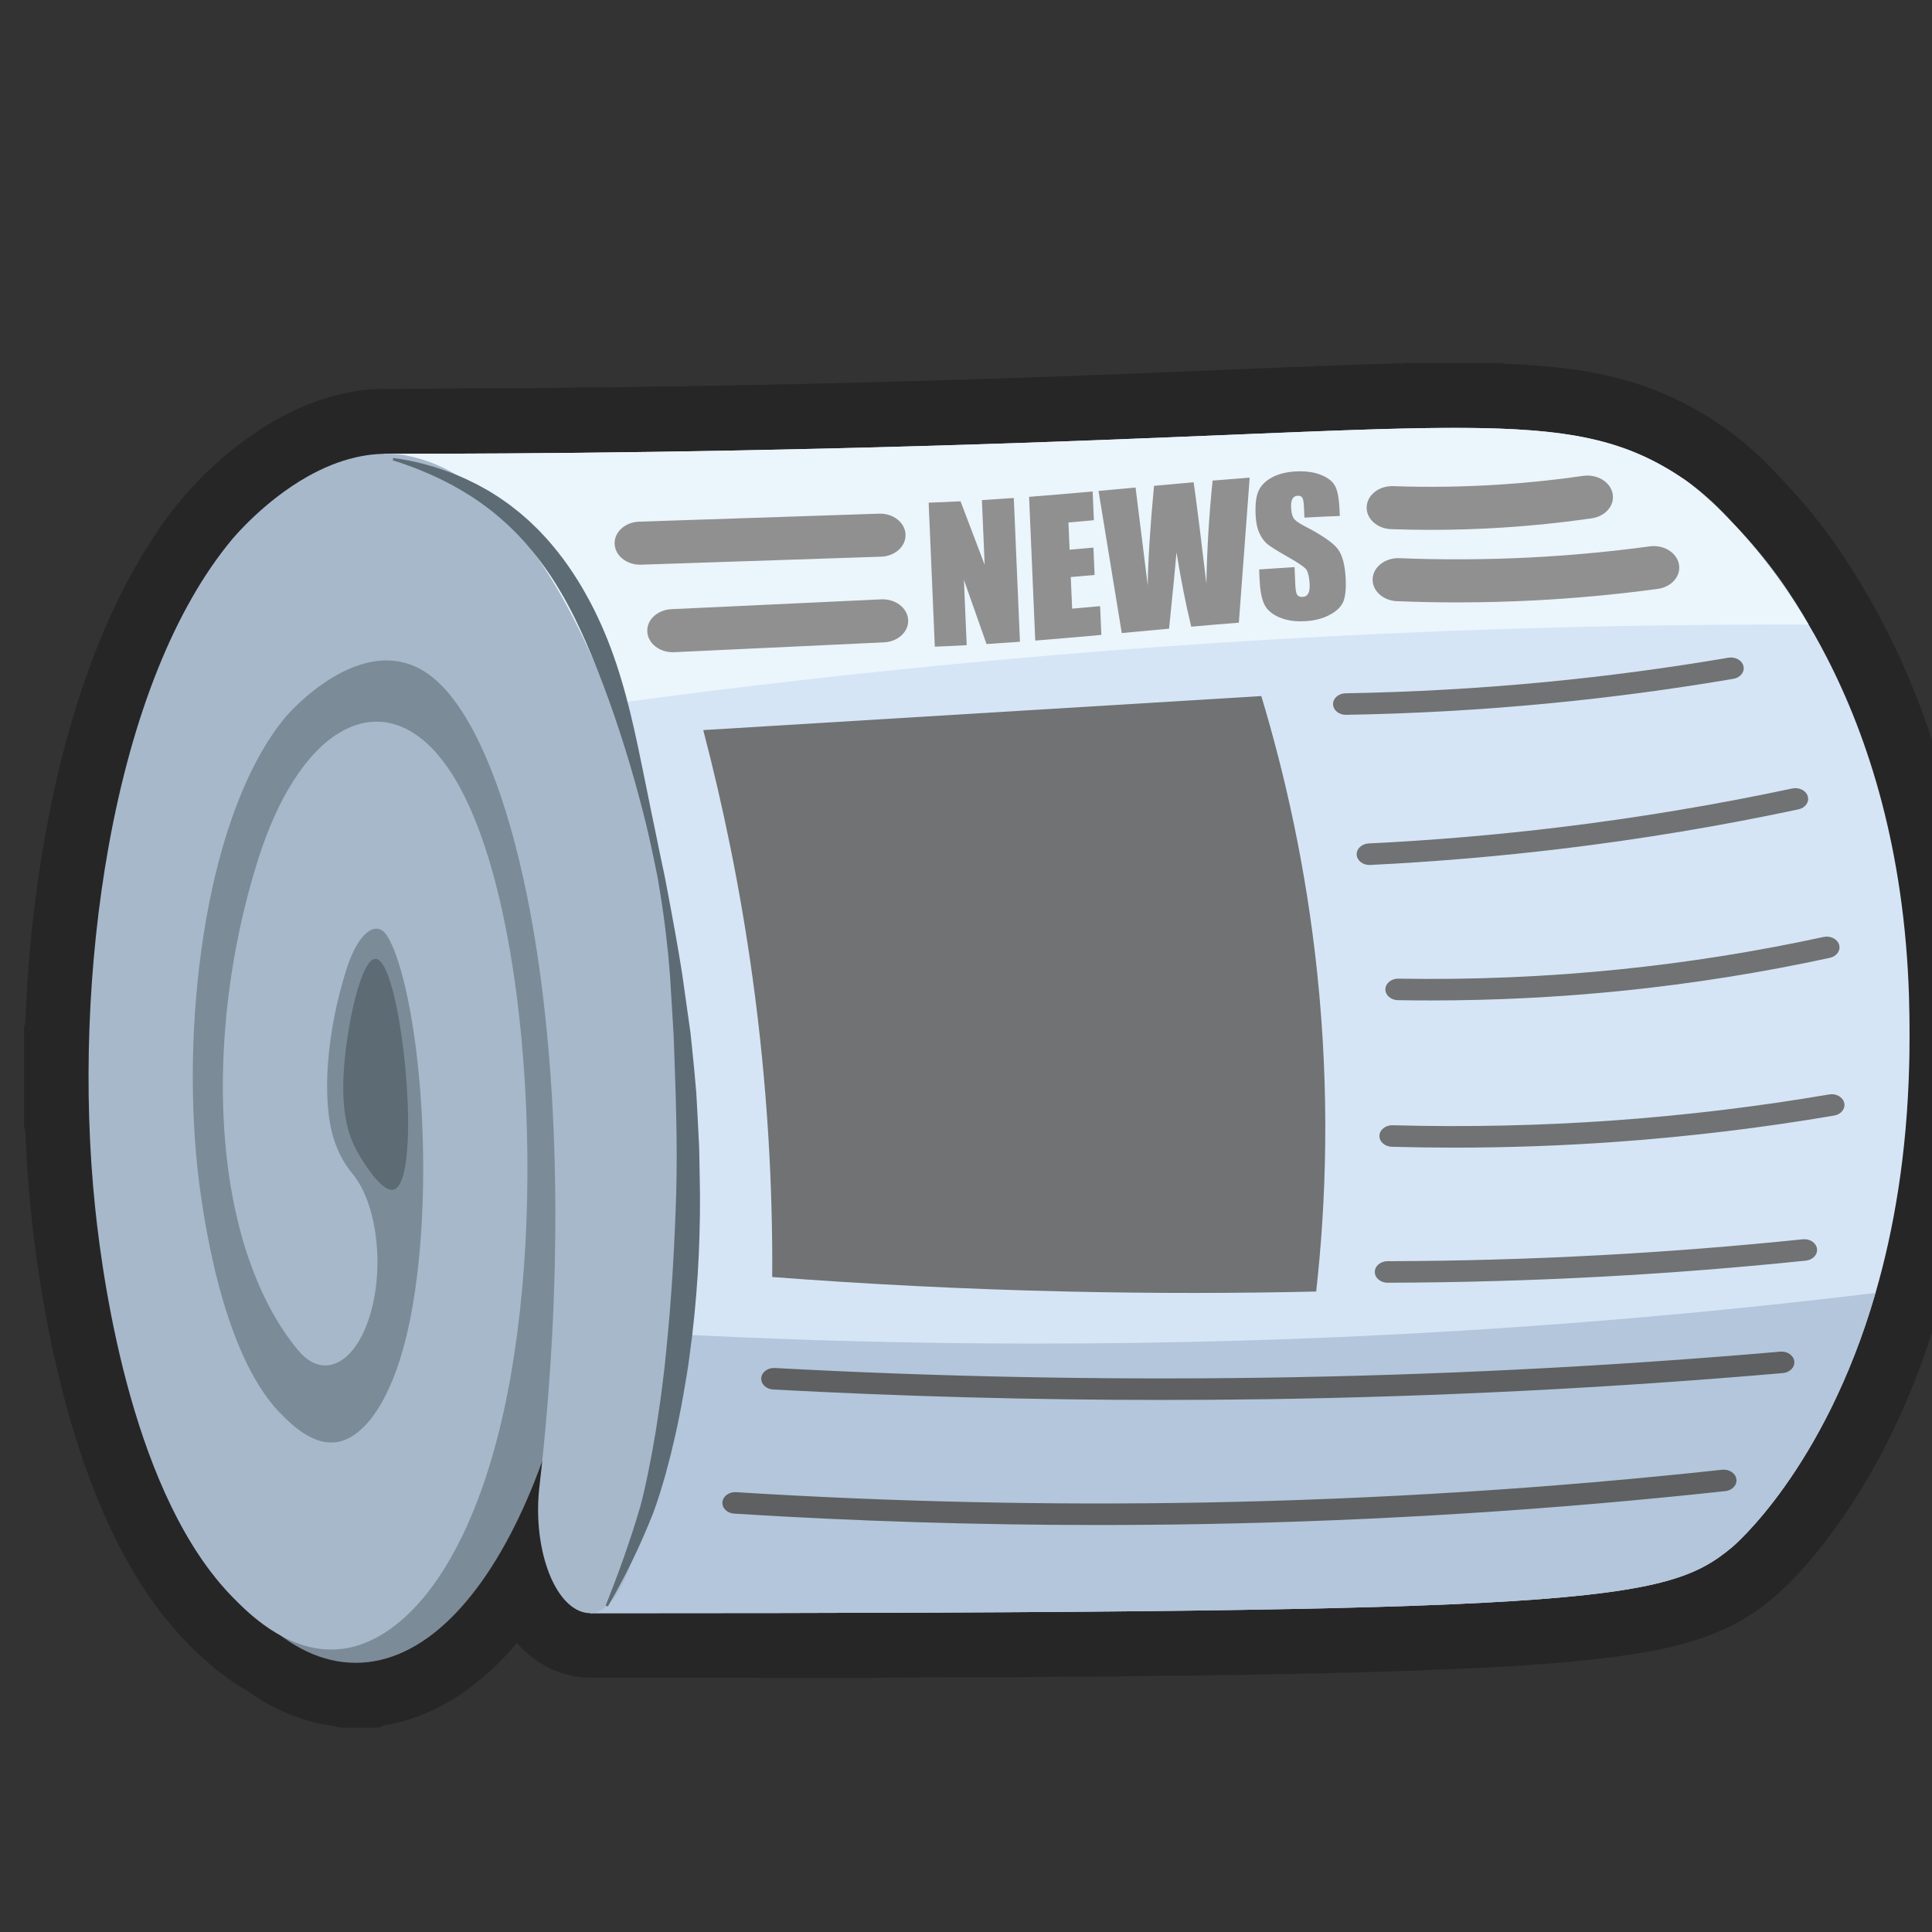
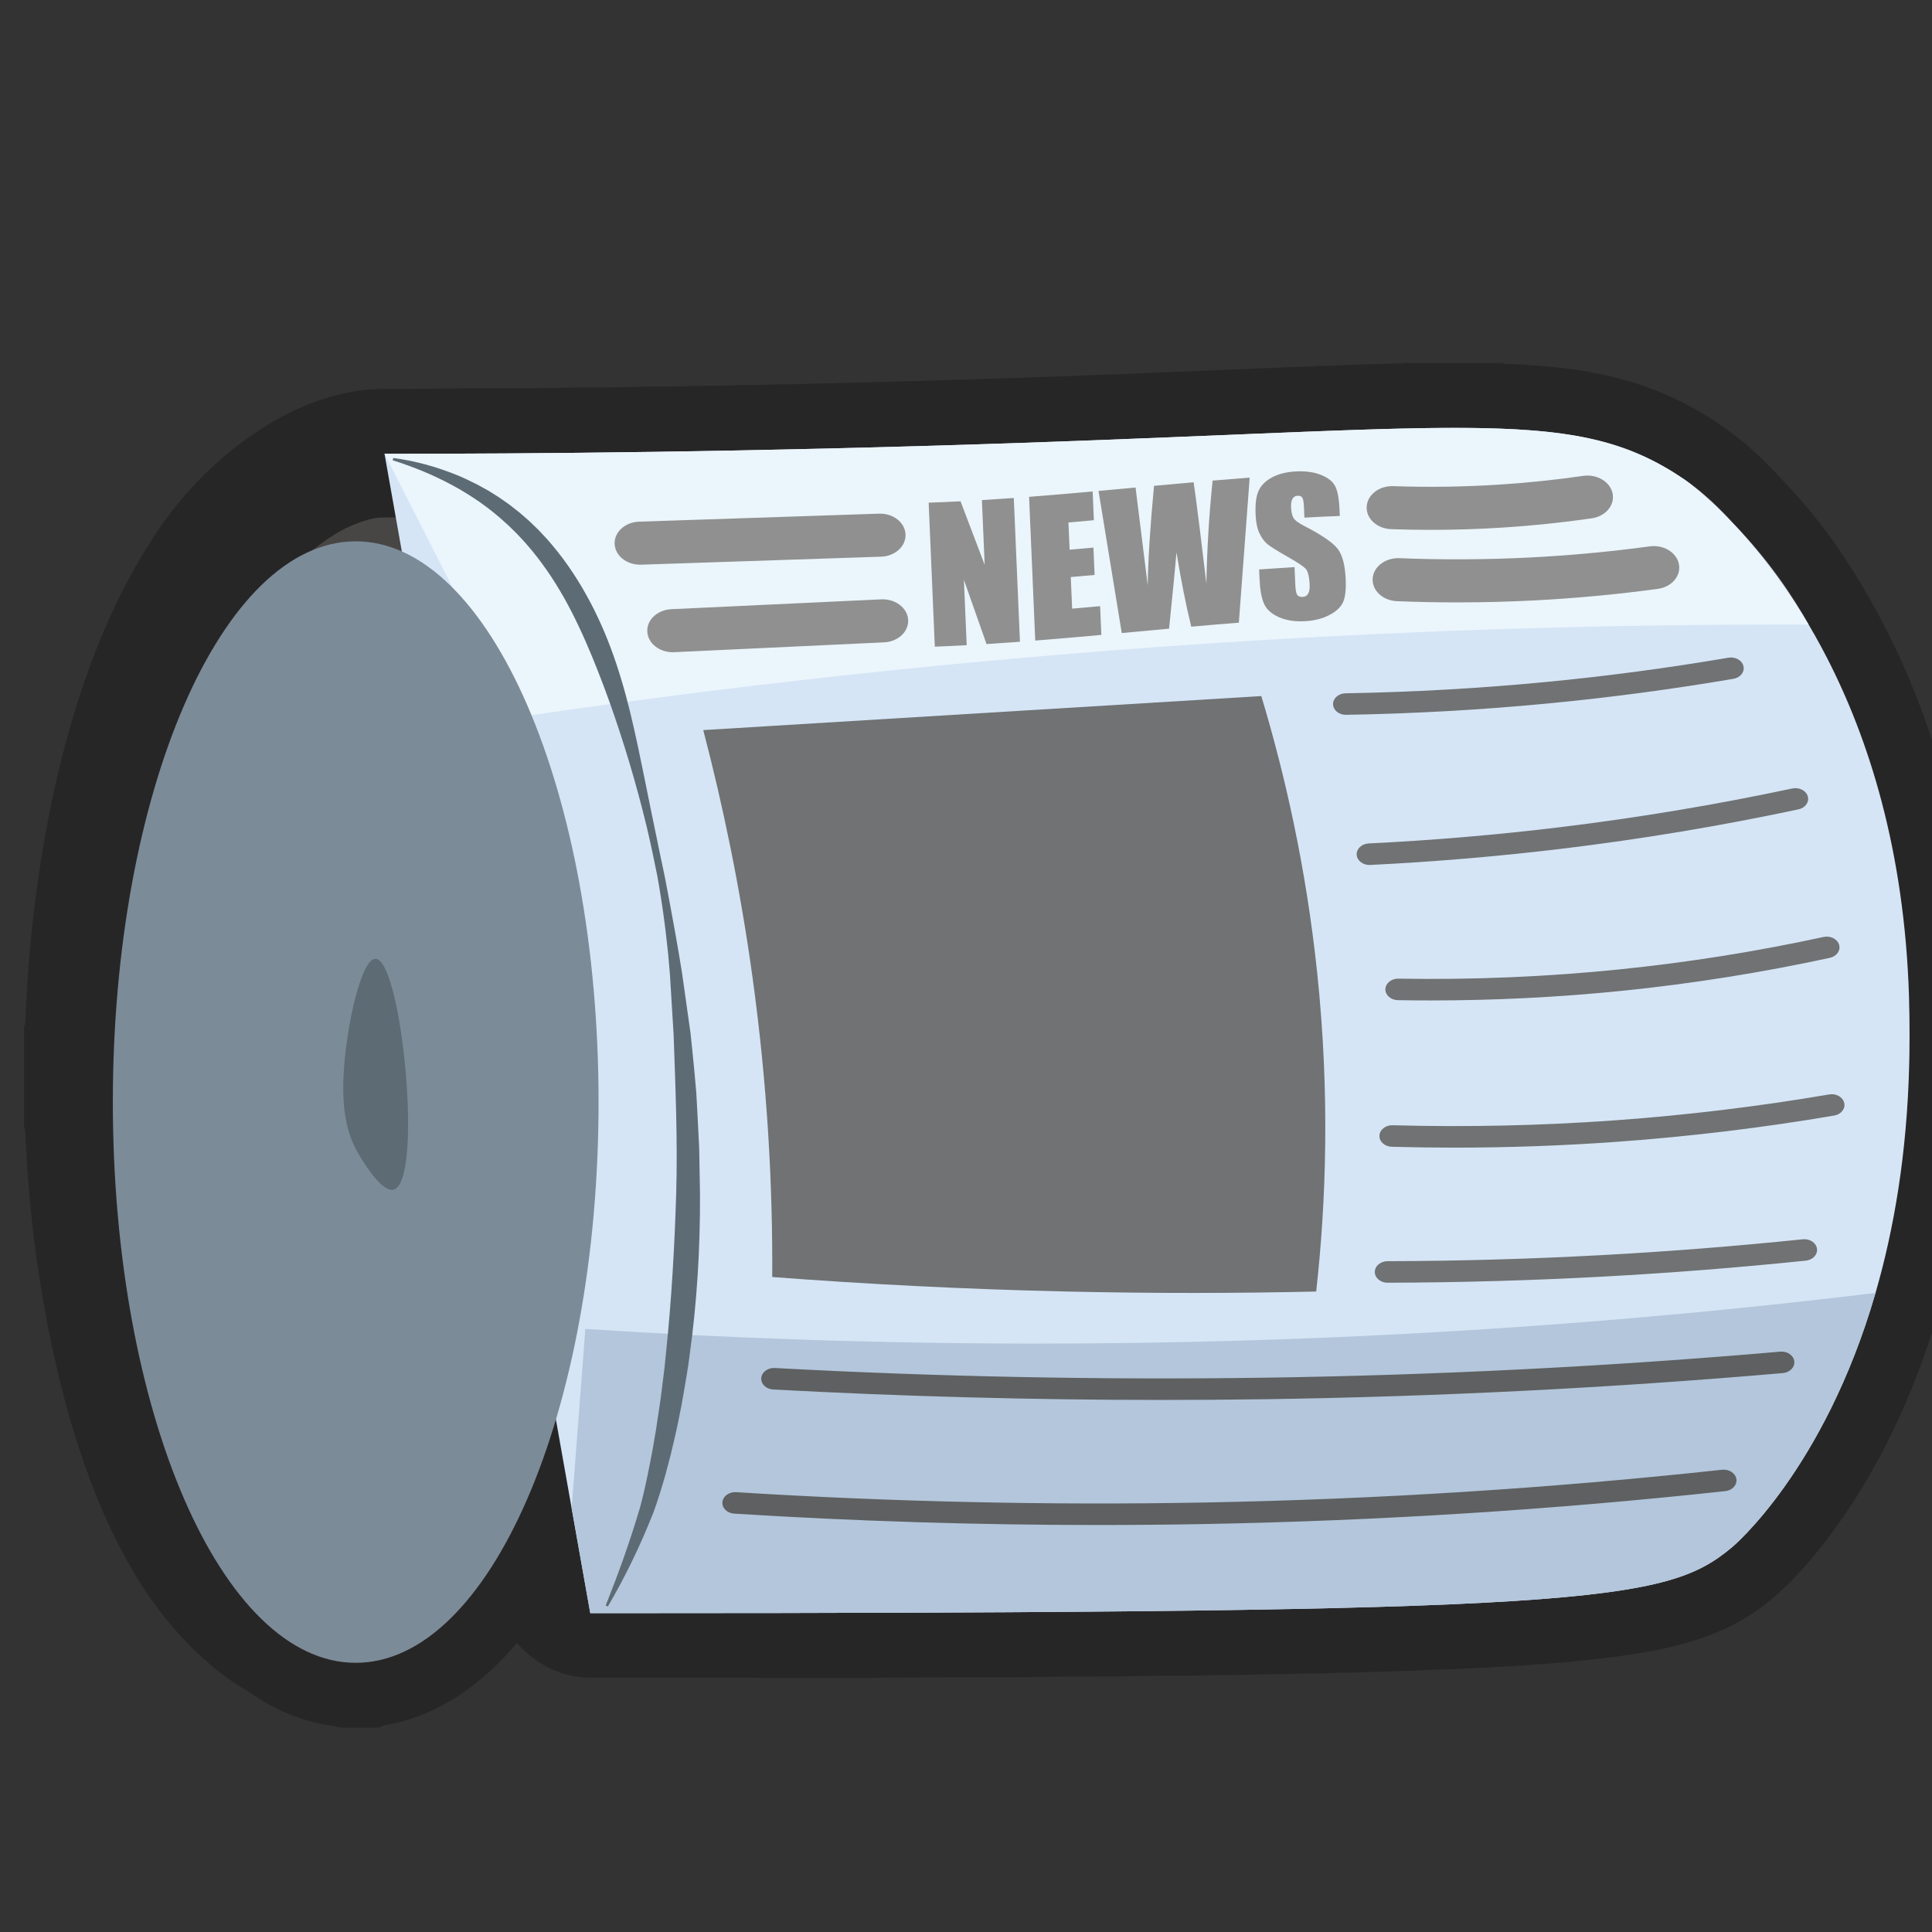
<svg xmlns="http://www.w3.org/2000/svg" version="1.1" id="svg2" width="32" height="32" viewBox="650 650 1400 1400">
  <rect x="650" y="650" width="1400" height="1400" fill="#333333" stroke="none" />
  <g transform="matrix(1.333,0,0,-1.333,0,2666.667)">
    <g transform="scale(0.1)">
      <path d="m 12574.9,12805.9 c 132.8,0 265.5,0 398.2,0 6,-2.5 12.3,-2.5 18.6,-2.6 36.9,-0.5 73.8,-1.5 110.8,-3.5 57.8,-3 115.4,-7.8 173,-12.9 74.4,-6.6 148.2,-17.3 221.3,-32 132.8,-26.6 260,-69.3 380.6,-131.6 124.4,-64.3 236.7,-144.9 337.1,-242.4 46.1,-44.8 89.2,-92.4 132.9,-139.4 77.6,-83.4 149.7,-171.5 215.1,-264.8 127.9,-182.2 236.2,-375.6 328.7,-578.1 97.7,-214 173.6,-435.6 231.4,-663.5 41.2,-162.5 72.9,-326.9 94.9,-493.2 18.8,-142.5 35.5,-285.3 37.7,-429.3 0.1,-5.5 1.6,-10.9 2.5,-16.4 0,-191.5 0,-382.9 0,-574.3 -2.4,-8.1 -2.6,-16.5 -2.7,-24.9 0,-18.1 0.3,-36.4 -0.8,-54.5 -5.8,-91.9 -13.6,-183.6 -23.9,-275.2 -14.3,-127.1 -33.1,-253.4 -57.4,-378.8 -39.8,-205.3 -92.9,-407.1 -162.6,-604.3 -58.9,-166.9 -128.1,-329.2 -210.6,-485.8 -65.5,-124.4 -137.8,-244.6 -219.9,-358.8 -78.8,-109.6 -162.9,-214.8 -262.5,-306.5 -65.2,-60.1 -137.7,-109.4 -218.8,-145.7 -100.7,-45.1 -207,-71.2 -314.9,-91.5 -137.2,-25.9 -275.9,-40.6 -414.7,-53.8 -71.5,-6.8 -143.1,-11.9 -214.8,-16.9 -70.9,-4.9 -141.9,-9.4 -212.9,-12.5 -57.1,-2.5 -114.2,-5.9 -171.3,-8.2 -72.5,-2.9 -145,-4.9 -217.4,-8.7 -41.1,-2.2 -82.3,-0.8 -123.4,-3.8 -47.3,-3.5 -94.8,-1.3 -142.3,-4.3 -54.2,-3.4 -108.7,-1 -163.1,-4.2 -62.7,-3.6 -125.6,-0.8 -188.4,-4.1 -75.2,-3.9 -150.6,-0.8 -226,-4.2 -90.6,-4.1 -181.4,-0.8 -272.2,-4.1 -117.2,-4.4 -234.5,-0.9 -351.8,-4.2 -158.4,-4.6 -316.9,-1.4 -475.4,-4.1 -273.7,-4.7 -547.5,-0.6 -821.25,-4.3 -192.74,-2.6 -385.51,-2.1 -578.28,-1.7 -78.97,0.2 -157.94,0.4 -236.91,0.3 -294.08,-0.1 -588.17,0 -882.26,0 -11.17,0 -22.2,0.8 -33.26,3.2 -47.33,10.1 -83.58,37.5 -114.48,73 -38.14,43.7 -63.95,94.8 -84.58,148.5 -41.32,107.7 -55.85,220.3 -58.23,334.6 -1.03,49.5 3.88,99 9.36,148.3 2.5,22.5 7.88,45 5.93,68.5 -6.78,-2.4 -6.72,-8.1 -8.4,-12.2 -14.75,-36.3 -28.59,-72.9 -43.74,-108.9 -68.9,-163.9 -149.73,-321.6 -251.69,-467.7 -84.82,-121.6 -181.55,-232.1 -302.56,-319.4 -88.33,-63.7 -184.49,-109.8 -292.6,-128.9 -17.11,-3.1 -34.85,-3 -51.26,-9.7 -33.54,0 -67.07,0 -100.6,0 -10.23,2.1 -20.38,4.9 -30.71,6.2 -81.45,10.4 -157.08,37.8 -228.96,76.8 -37.56,20.3 -70.98,47.2 -107.76,68.5 -78,45 -147.62,100.6 -212.37,162.6 -82.5,79 -155.42,166.2 -219.34,260.9 -97.35,144.3 -174.28,299.2 -239.63,460 -84.58,208.2 -147.97,423 -199.32,641.6 -36.59,155.7 -66.61,312.7 -90.93,470.8 -15.29,99.4 -28.74,199 -39.33,299 -6.46,61.1 -12.11,122.2 -17.24,183.4 -6.42,76.5 -10.77,153.1 -14.69,229.8 -1.89,36.9 -2.96,73.9 -4.27,110.9 -0.23,6.4 -1.28,12.5 -3.9,18.3 0,132.7 0,265.5 0,398.2 2.61,5.8 3.67,11.9 3.9,18.3 2.86,78.8 6.21,157.5 11,236.3 4.06,66.9 8.87,133.7 14.8,200.4 8.52,96 19.17,191.7 31.63,287.2 17.6,135.1 39.13,269.5 65.24,403.1 38.72,198.3 86.88,394.2 147.96,586.8 53.26,168 115.84,332.3 191.87,491.4 57.61,120.5 123.29,236.4 197.81,347.4 102.59,152.9 226.8,284.9 373.58,395.8 107.72,81.4 223.22,148.5 352.82,189 62.15,19.5 125.56,34.5 190.82,35.4 134.72,1.9 269.47,1 404.23,3.4 91.84,1.6 183.71,1.5 275.58,1.3 114.83,-0.1 229.68,-0.3 344.51,3 56.74,1.6 113.5,1.6 170.27,1.5 67.5,0 135.02,-0.1 202.52,2.7 92.03,3.7 184.22,-0.2 276.39,3.9 84.32,3.8 168.87,0.2 253.32,4.5 66.17,3.3 132.52,0.3 198.84,3.9 68.94,3.7 138.13,0.4 207.2,4.5 54.99,3.2 110.17,0.6 165.32,3.9 59.14,3.5 118.56,0.6 177.86,4.5 48.7,3.2 97.58,0.6 146.45,3.8 52.85,3.5 105.99,0.9 159,4.6 43.1,3 86.44,0.8 129.64,3.8 48.7,3.3 97.7,1 146.5,4.6 39.6,2.9 79.4,0.6 119.2,3.8 43,3.5 86.4,1 129.6,4.5 38.9,3.1 78.1,2.2 117.1,3.8 78.1,3 156.2,4.7 234.2,9 35.5,1.9 71.1,2.1 106.6,3.6 72.5,3 145,4.8 217.4,9 33.4,1.9 66.9,2 100.4,3.5 68.9,3.2 137.9,5.9 206.9,8.7 66.9,2.7 133.8,5.6 200.7,8.4 68.2,2.9 136.5,5.8 204.8,8.2 48.1,1.8 96.2,4.7 144.3,5.4 4.6,0.1 9.1,0 13.7,-0.1 9.5,-0.2 18.9,-0.4 28.2,0.8 48.6,6.3 97.6,1.9 146.3,6.8 36,3.5 72.4,1.4 108.7,3.7 50.7,3.2 101.8,1.9 152.7,4.7 28.8,1.5 57.7,1.3 86.7,1.2 13,-0.1 26,-0.2 39,-0.1 1,0 2.1,0 3.1,0 6.6,0 13.3,-0.1 19.6,2.6" style="fill:#484545;fill-opacity:1;fill-rule:nonzero;stroke:none" id="path14" />
      <path d="m 12574.9,12805.9 v -349.3 c 132.8,0 265.5,0 398.2,0 v 349.3 l -134.4,-322.4 c 21.4,-9 41.9,-15.2 60,-19.3 27.3,-6.3 49,-8.4 63.7,-9.3 14.7,-0.9 22.9,-0.8 24.5,-0.9 33.9,-0.5 66.2,-1.4 97,-3 51.2,-2.7 104.7,-7 160.6,-12 61.5,-5.5 122.7,-14.4 183.7,-26.6 104.4,-21 199.5,-53.3 288.8,-99.4 94.8,-49.1 178.1,-109 254.1,-182.7 35.5,-34.4 74.8,-77.4 120.5,-126.7 67.6,-72.6 129.4,-148.3 185,-227.6 114.4,-162.9 212.3,-337.3 296.8,-522.5 88.3,-193.3 157.5,-394.8 210.6,-604.3 37.9,-149.5 67,-300.4 87.2,-453 18.5,-139.1 33,-268.4 34.8,-389 0.2,-16.4 1.5,-30 2.8,-40.7 1.9,-16 3.9,-25.7 4.6,-29.6 0.2,-1 0.3,-1.6 0.4,-1.8 v -0.1 l 228.9,43.5 -230.3,-35.4 c 0.8,-5.3 1.4,-8 1.4,-8.1 l 228.9,43.5 -230.3,-35.4 345.3,53.1 h -349.3 c 0,-191.5 0,-382.9 0,-574.3 h 349.3 l -335.1,98.8 c -9.6,-32.7 -13.4,-60.8 -15.2,-81.4 -1.7,-20.7 -1.6,-34.2 -1.7,-40.7 v 0.1 c 0,-3.5 0,-6.7 0,-9.7 0,-3 0,-5.7 0,-8.3 0,-5.7 0,-9.9 -0.1,-12.6 0,-1.4 0,-2.4 0,-3 l -0.1,-0.6 v -0.1 l 4.9,-0.3 -4.9,0.3 v 0 l 4.9,-0.3 -4.9,0.3 v 0.1 c -5.4,-86.9 -12.8,-172.9 -22.3,-258.2 -13.4,-118.8 -30.9,-235.9 -53.3,-351.4 -36.8,-190.2 -85.6,-375.1 -148.9,-554.4 -54,-153 -116.7,-299.5 -190.4,-439.3 -59.4,-112.8 -123.4,-219 -194.4,-317.7 -35.9,-49.9 -71.4,-96.5 -107.1,-138.9 -35.7,-42.4 -71.6,-80.6 -108.5,-114.6 -40.3,-37 -80.6,-63.9 -124.9,-83.8 -31.4,-14.1 -66.5,-26.4 -105.9,-37.4 -39.4,-11 -83.2,-20.6 -130.9,-29.6 -118.8,-22.5 -246.8,-36.5 -383.2,-49.4 -65.9,-6.3 -134.5,-11.2 -205.6,-16.1 -69.9,-4.8 -137.9,-9.2 -204.1,-12 -60.9,-2.7 -117.6,-6.1 -170.1,-8.2 -69.3,-2.8 -143.4,-4.7 -222.2,-8.9 -10.2,-0.6 -26.2,-0.9 -47.9,-1.2 -21.7,-0.3 -49.1,-0.7 -82.1,-3 v 0 c -9.7,-0.8 -26.2,-1.2 -49.4,-1.4 -23.2,-0.3 -53.1,-0.4 -89.5,-2.6 -14.6,-1 -35.4,-1.4 -62.4,-1.6 -26.9,-0.2 -60,-0.3 -99.1,-2.5 -19.4,-1.2 -44.6,-1.5 -75.6,-1.7 -31,-0.2 -67.9,-0.2 -110.4,-2.3 -26.8,-1.5 -58.9,-1.7 -96.3,-1.9 -37.3,-0.1 -79.8,-0.1 -127.5,-2.3 -35.8,-1.6 -76.1,-1.9 -121,-1.9 -44.9,-0.1 -94.4,-0.1 -148.4,-2.1 -50.7,-1.9 -105.2,-2.1 -163.3,-2.2 -58.2,-0.1 -120,0 -185.5,-1.8 -147.1,-4.4 -304.2,-1.3 -471.4,-4 -266.2,-4.6 -539.6,-0.6 -819.95,-4.3 -117.26,-1.6 -235.24,-2 -353.94,-2 -145.25,0 -291.57,0.7 -438.94,0.7 -5.86,0 -11.83,0 -17.88,0 h -1.62 1.76 c -114.89,-0.1 -229.79,-0.1 -344.7,-0.1 -179.1,0 -358.23,0 -537.41,0.1 h 0.02 l -0.02,-190.5 39.71,185.9 c -19.85,4.2 -34.51,4.5 -39.69,4.6 l -0.02,-190.5 39.71,185.9 h -0.03 l -35.59,-166.6 67.48,156.4 c -9.93,4.3 -21.08,7.9 -31.89,10.2 l -35.59,-166.6 67.48,156.4 -60.36,-139.9 94.41,119.9 c -7.18,5.7 -19.06,13.6 -34.05,20 l -60.36,-139.9 94.41,119.9 -61.78,-78.4 69.57,71.7 c -1.6,1.5 -4.16,3.9 -7.79,6.7 l -61.78,-78.4 69.57,71.7 -38.36,-39.6 40.08,37.9 -1.72,1.7 -38.36,-39.6 40.08,37.9 -19.44,-18.4 19.81,18 -0.37,0.4 -19.44,-18.4 19.81,18 -3.84,-3.5 3.91,3.4 -0.07,0.1 -3.84,-3.5 3.91,3.4 c -0.44,0.5 -2.61,3 -6.49,10 -3.85,7 -9.2,18.3 -15.3,34.2 -10.94,28.5 -19.2,59.8 -25.05,95.7 -5.85,35.8 -9.14,76.2 -10.06,121 -0.04,2 -0.06,4 -0.06,6.2 -0.11,21.6 2.55,53.8 7.36,96.2 l -51.23,5.7 51.16,-6.3 0.07,0.6 -51.23,5.7 51.16,-6.3 0.03,0.3 c 0.16,1.5 1.63,10.5 3.76,26.7 2.04,16.1 4.72,39.8 4.77,70.3 0,12.1 -0.46,25.2 -1.61,39.2 l -37.37,452.1 -427.55,-151.7 c -21.42,-7.6 -44.22,-18 -66.55,-31.5 -19.52,-11.8 -38.59,-26.1 -55.71,-41.7 -15,-13.6 -28.49,-28.3 -40,-42.9 -20.24,-25.7 -34.2,-50.7 -43.51,-70.6 -7.01,-15.1 -11.57,-27.4 -14.67,-36.4 -2.32,-6.8 -3.82,-11.7 -4.72,-14.8 -0.68,-2.2 -1.02,-3.4 -1.03,-3.5 l 239.68,-69.5 -239.15,71.3 c -0.38,-1.2 -0.53,-1.8 -0.53,-1.8 l 239.68,-69.5 -239.15,71.3 313.15,-93.3 -302.6,123.2 c -6.62,-16.3 -9.38,-26.1 -10.55,-29.9 l 313.15,-93.3 -302.6,123.2 c -16.93,-41.6 -30.36,-77 -42.28,-105.3 -62.09,-147.8 -132.08,-282.7 -216.13,-403.1 -35.17,-50.4 -70.72,-95.5 -107.17,-134.7 -36.48,-39.2 -73.72,-72.7 -113.3,-101.3 -27.85,-20.1 -53.7,-35.1 -77.95,-46 -24.34,-10.9 -47.03,-18 -71.08,-22.3 h -0.02 l 30.04,-169.8 -23.76,170.8 c -1.04,-0.1 -3.14,-0.4 -6.28,-1 l 30.04,-169.8 -23.76,170.8 10.14,-72.9 -9.39,73 -0.75,-0.1 10.14,-72.9 -9.39,73 h -0.39 c -2.32,-0.4 -14.63,-1.4 -36.75,-5.1 -21.96,-3.8 -54.42,-10.7 -92.82,-26.4 l 132.51,-323.2 v 349.3 c -33.54,0 -67.07,0 -100.6,0 v -349.3 l 70.06,342.2 -16.21,-79.1 16.79,79 -0.58,0.1 -16.21,-79.1 16.79,79 -5.99,-28.2 6.07,28.2 h -0.08 l -5.99,-28.2 6.07,28.2 -0.82,0.2 c -2.01,0.4 -7.66,1.8 -17.02,3.7 -9.36,2 -22.46,4.5 -39.48,6.7 -15.78,2 -31.57,5.7 -49.06,11.7 -17.45,5.9 -36.56,14.3 -57.69,25.7 l -10.97,6 10.97,-6 c -0.19,0 -8.61,5.1 -24.88,16.2 -16.33,10.9 -40.44,27.9 -74.43,47.6 -24.1,13.9 -47.96,30.1 -72.12,48.8 -24.15,18.7 -48.56,39.9 -73.44,63.7 -64.03,61.4 -120.74,129 -171.36,204 -80.19,118.8 -146.75,251.3 -205.56,396.1 -75.95,186.9 -134.53,384.1 -182.89,590 -34.37,146.2 -62.7,294.3 -85.74,444 -14.63,95.2 -27.32,189.3 -37.2,282.7 -6.14,57.9 -11.56,116.5 -16.53,175.8 -5.9,70.3 -10.07,143.1 -13.92,218.5 -1.64,31.7 -2.67,66.9 -4.03,105.4 -0.66,18.3 -2.61,40.8 -7.82,66.4 -5.16,25.6 -13.8,54.5 -26.8,83.2 l -318.38,-143.7 h 349.31 c 0,132.7 0,265.5 0,398.2 h -349.31 l 318.63,-143.2 c 12.87,28.6 21.43,57.2 26.55,82.7 5.18,25.5 7.13,47.9 7.8,66.1 2.81,77.4 6.06,153.3 10.59,227.8 3.9,64.3 8.49,127.8 14.08,190.7 8.06,90.8 18.18,181.8 30.06,273 16.73,128.3 37.11,255.4 61.69,381.3 36.58,187.2 81.66,370.1 138.11,548.1 49.28,155.5 106.23,304.5 174.04,446.3 50.66,105.9 107.97,207 172.7,303.4 81.89,121.8 178.25,224.1 294.11,311.8 42.79,32.4 84.43,59.8 125.22,82.1 40.84,22.3 80.73,39.5 121.34,52.3 23.15,7.2 42.53,12.3 57.74,15.3 15.26,3 26.21,4 33.68,4.1 129.9,1.8 265.08,0.9 405.52,3.4 63.73,1.1 128.65,1.4 194.76,1.4 49.12,0 98.9,-0.1 149.33,-0.1 91.12,0 184.38,0.4 279.76,3.1 41.65,1.2 85.7,1.4 132.13,1.4 18.43,0 37.24,0 56.42,0 59.25,0 122.08,0.2 188.45,2.9 36.42,1.5 77.78,1.6 124.08,1.6 46.3,0 97.53,0 153.65,2.4 32.12,1.5 69.49,1.6 112.08,1.8 42.59,0.1 90.4,0.2 143.34,2.8 21.88,1.2 49.49,1.4 82.84,1.4 33.34,0.2 72.42,0.2 117.13,2.6 22.78,1.2 51.6,1.5 86.44,1.6 34.83,0.2 75.68,0.3 122.43,3 15.11,0.9 36.48,1.2 64.12,1.3 27.64,0.2 61.56,0.2 101.63,2.6 16.99,1 40.5,1.3 70.5,1.5 29.98,0.2 66.46,0.4 109.28,3.1 10.61,0.7 28.13,1.1 52.61,1.2 24.46,0.2 55.88,0.2 94.08,2.6 13.06,1 32.96,1.3 59.7,1.5 26.72,0.3 60.28,0.5 100.51,3.2 7.59,0.6 22.17,0.9 43.79,1.1 21.64,0.2 50.24,0.3 85.74,2.7 10.7,0.8 28.5,1.1 53.2,1.4 24.7,0.3 56.4,0.5 94.9,3.3 4.5,0.4 16.9,0.8 37.1,0.9 20.3,0.3 48.4,0.3 84.3,3.1 5.5,0.5 19.1,0.9 40.8,1.1 21.6,0.3 51.4,0.4 89,3.4 7.6,0.6 20,1.1 37.1,1.4 17.1,0.4 38.9,0.5 65.4,1.5 74.2,2.9 154.2,4.6 239.8,9.3 23.9,1.4 57.9,1.6 102.1,3.4 68.5,2.9 142.8,4.7 222.8,9.2 21.1,1.3 53.2,1.5 96.2,3.4 67.7,3.1 136.1,5.8 205.2,8.6 67.4,2.7 134.5,5.6 201.3,8.4 68.4,2.9 135.9,5.7 202.6,8.1 54.2,2 99.8,4.8 136.7,5.2 l -1.8,127.7 V 12437 h 1.8 l -1.8,127.7 v -127.7 56.8 l -0.5,-56.8 h 0.5 v 56.8 l -0.5,-56.8 h 1.3 c 2.7,0 9.4,-0.3 20.4,-0.3 14,0.1 34.9,0.3 62.7,3.9 v 0 l -0.5,4.2 0.5,-4.2 v 0 l -0.5,4.2 0.5,-4.2 c 0.3,0.2 11.6,0.9 34.3,1.1 22.6,0.3 56.6,0.1 101.5,4.5 h 0.2 c 1.5,0.1 10.3,0.5 26.4,0.6 16,0.3 39.3,0.2 69.7,2.1 15,1 34.9,1.5 59.8,1.9 24.9,0.4 54.7,0.7 89.4,2.5 10.2,0.6 23.6,0.9 40.4,0.9 15.5,0 33.9,-0.3 55.1,-0.3 4.4,0 9,0 13.6,0.1 v 0 l -1,162.9 V 12454 h 1 l -1,162.9 v -162.9 70.2 l -0.1,-70.2 h 0.1 v 70.2 l -0.1,-70.2 h 1 c 0.7,0 1.7,0 3.1,0 7.2,0.1 24.1,-0.2 50.5,2.9 13.2,1.5 28.7,4.1 46.1,8.3 17.3,4.3 36.4,10.3 56.1,18.5 l -135.1,322.2 v -349.3 349.3 l -135,322.1 123.8,-295.3 -76.3,311 c -14.5,-3.5 -30.7,-8.6 -47.5,-15.7 l 123.8,-295.3 -76.3,311 73.7,-300.3 -22.9,308.4 c -11.7,-0.9 -29.1,-2.8 -50.8,-8.1 l 73.7,-300.3 -22.9,308.4 19.1,-258 v 258.8 c -0.9,0 -7.3,0.1 -19.1,-0.8 l 19.1,-258 v 258.8 -69.5 l 0.2,69.5 h -0.2 v -69.5 l 0.2,69.5 h -1 c -0.7,0 -1.8,0 -3.2,0 -0.9,0 -2,0 -3.2,0 v 0 c -3,0 -6.1,0 -9.4,0 -15.5,0 -33.9,0.2 -55.1,0.2 -22.8,0 -48.7,-0.3 -77.8,-1.8 -16.3,-0.9 -37.4,-1.3 -63.5,-1.7 -26,-0.5 -57,-0.9 -92.8,-3.2 -3.9,-0.3 -15.9,-0.5 -36,-0.7 -20.2,-0.3 -48.6,-0.5 -85.1,-4.1 -2.3,-0.3 -16.4,-0.9 -42.6,-1.1 -13.1,-0.1 -29.2,-0.3 -48.3,-1.2 -19,-0.9 -41,-2.4 -65.8,-5.6 v 0 l 27.5,-211 v 213 c -2.2,-0.1 -11.4,0 -27.5,-2 l 27.5,-211 v 213 -57.1 l 0.5,57.1 h -0.5 v -57.1 l 0.5,57.1 h -1.3 c -2.7,0 -9.5,0.2 -20.4,0.3 -2.4,0 -5.1,-0.1 -8,-0.1 -59.3,-0.9 -109.9,-4.2 -151.9,-5.6 -69.8,-2.5 -138.9,-5.4 -207.1,-8.3 v 0 c -66.9,-2.8 -133.6,-5.7 -200,-8.4 -68.9,-2.7 -138.4,-5.5 -208.7,-8.7 v 0 c -23.9,-1.2 -58.7,-1.3 -104.5,-3.8 l -1.8,-0.1 1.8,0.1 c -64.8,-3.7 -135.6,-5.5 -212,-8.7 -26.9,-1.2 -64,-1.3 -111.2,-3.8 -70.3,-3.9 -146.5,-5.6 -228.5,-8.8 -12.5,-0.5 -29.8,-0.7 -51.8,-1.1 -21.9,-0.4 -48.6,-1.1 -79.8,-3.6 v 0 c -5.7,-0.5 -19.2,-0.9 -40.8,-1.1 -21.6,-0.3 -51.2,-0.3 -88.7,-3.3 -4,-0.4 -15.6,-0.8 -35.1,-0.9 -19.5,-0.2 -46.9,-0.2 -82,-2.7 -10.3,-0.8 -27.5,-1.3 -51.6,-1.5 -24.1,-0.4 -55.2,-0.5 -93.1,-3 -7.8,-0.6 -22.4,-1 -44.09,-1.1 -21.63,-0.3 -50.25,-0.3 -85.76,-2.7 -12.78,-1 -32.3,-1.4 -58.61,-1.6 -26.29,-0.3 -59.38,-0.3 -99.18,-2.9 -10.66,-0.8 -28.13,-1.1 -52.5,-1.2 -24.35,-0.2 -55.62,-0.2 -93.71,-2.6 -16.47,-1.1 -39.35,-1.5 -68.69,-1.7 -29.32,-0.2 -65.1,-0.3 -107.25,-2.8 -15.09,-0.9 -36.33,-1.2 -63.81,-1.3 -27.48,-0.2 -61.19,-0.2 -101.07,-2.5 -22.33,-1.3 -50.61,-1.7 -84.88,-1.8 -34.26,-0.2 -74.5,-0.2 -120.66,-2.6 -21.61,-1.2 -48.86,-1.5 -81.82,-1.5 -32.95,-0.2 -71.6,-0.1 -115.9,-2.3 -31.5,-1.6 -68.19,-1.9 -110.07,-2 -41.88,-0.2 -88.94,-0.1 -141.14,-2.4 -36.05,-1.6 -76.99,-1.8 -122.84,-1.8 -45.84,0 -96.59,0.1 -152.2,-2.1 -49.81,-2.1 -103.18,-2.4 -160.12,-2.4 -18.44,0 -37.24,0.1 -56.42,0.1 -48.31,-0.1 -99,-0.2 -152.04,-1.7 -84.48,-2.5 -171.1,-2.9 -259.85,-2.9 -49.12,0 -98.9,0.1 -149.33,0.1 -67.87,0 -136.93,-0.2 -207.16,-1.5 -129.08,-2.3 -263.39,-1.4 -402.95,-3.3 -57.79,-0.9 -111.18,-7.8 -159.47,-17.4 -48.34,-9.6 -91.74,-21.7 -130.75,-33.9 -88.99,-27.8 -171.65,-64.4 -247.89,-106.1 -76.29,-41.7 -146.24,-88.5 -211.17,-137.5 -177.71,-134.2 -329.77,-296 -453.05,-479.9 -84.32,-125.6 -158.37,-256.4 -222.93,-391.5 -84.26,-176.2 -152.46,-355.9 -209.7,-536.4 -65.7,-207.3 -116.95,-416.2 -157.82,-625.4 -27.63,-141.4 -50.31,-283.1 -68.79,-424.9 -13.02,-99.9 -24.21,-200.4 -33.19,-301.5 -6.27,-70.6 -11.31,-140.6 -15.53,-210.1 v -0.1 c -5.04,-82.9 -8.49,-164.5 -11.41,-244.7 l 291.59,-10.6 -285.9,58 c -3.94,-19.4 -5.25,-35.5 -5.69,-47.4 l 291.59,-10.6 -285.9,58 300.89,-61.1 -280.02,125.9 c -10.26,-22.8 -16.98,-45.5 -20.87,-64.8 l 300.89,-61.1 -280.02,125.9 -30.69,-68.3 v -74.9 c 0,-132.7 0,-265.5 0,-398.2 V 9000 l 30.94,-68.5 280.08,126.4 -301.19,-61.2 c 3.94,-19.5 10.73,-42.3 21.11,-65.2 l 280.08,126.4 -301.19,-61.2 286.26,58.2 -291.97,-10.4 c 0.43,-12 1.75,-28.2 5.71,-47.8 l 286.26,58.2 -291.97,-10.4 v 0 c 1.27,-35.4 2.37,-74.2 4.51,-116.4 v 0 c 3.99,-77.9 8.51,-158.3 15.45,-241.1 5.3,-63.1 11.17,-126.8 17.97,-191 11.29,-106.6 25.5,-211.7 41.44,-315.3 25.6,-166.4 57.31,-332.4 96.13,-497.6 54.34,-231.2 122.54,-463.7 215.76,-693.2 71.88,-176.8 159.19,-354.1 273.69,-523.9 77.22,-114.4 166.34,-221.1 267.33,-317.8 39.87,-38.2 82.63,-75.7 128.99,-111.6 46.33,-35.9 96.28,-70 150.18,-101.2 2.79,-1.5 13.79,-8.6 32.74,-21.5 19.03,-12.8 46.1,-31.4 83.47,-51.7 h -0.01 c 50.76,-27.5 105.4,-52.3 164.11,-72.4 58.65,-20.1 121.41,-35.4 187.08,-43.7 l 26.92,211.4 -39.01,-209.6 c 2.53,-0.4 6.55,-1.1 12.09,-1.8 l 26.92,211.4 -39.01,-209.6 22.72,122.1 -25.9,-121.4 c 0.23,-0.1 1.29,-0.3 3.18,-0.7 l 22.72,122.1 -25.9,-121.4 2.78,13 -2.82,-13 h 0.04 l 2.78,13 -2.82,-13 c 0.24,0 6.88,-1.7 20.05,-4.4 l 34.67,-7.1 h 35.4 c 33.53,0 67.06,0 100.6,0 h 68.82 l 63.68,26.1 -101.56,247.7 60.51,-260.8 c 10.13,2.3 24.37,6.3 41.05,13.1 l -101.56,247.7 60.51,-260.8 -49.39,212.9 33.33,-216.1 c 3.01,0.5 8.42,1.4 16.06,3.2 l -49.39,212.9 33.33,-216.1 -21.17,137.3 18.77,-137.6 c 0.47,0 1.27,0.1 2.4,0.3 l -21.17,137.3 18.77,-137.6 -9.84,72.1 9.42,-72.2 0.42,0.1 -9.84,72.1 9.42,-72.2 -1.33,10.2 1.29,-10.2 h 0.04 l -1.33,10.2 1.29,-10.2 c 0.61,0.2 13.87,1.2 39.57,5.6 h -0.02 c 84.06,14.8 163.52,40.4 236.36,73.2 72.94,32.9 139.33,72.8 199.82,116.5 81.42,58.7 153.05,124.1 216.39,192.3 63.37,68.3 118.6,139.3 168.25,210.4 119.86,171.9 211.53,352.2 287.24,532.3 18.38,43.8 32.64,81.6 45.22,112.4 5.63,13.9 8.77,23.8 10.69,29.9 0.82,2.6 1.4,4.6 1.78,5.9 l -2.49,0.7 2.47,-0.7 h 0.02 l -2.49,0.7 2.47,-0.7 -311.03,92.7 299.43,-125.2 c 7.17,17.3 10.35,28.4 11.6,32.5 l -311.03,92.7 299.43,-125.2 -310.68,129.9 286.12,-177.6 c 11.37,18.4 19.16,34.8 24.56,47.7 l -310.68,129.9 286.12,-177.6 -288.47,179 256.78,-222 c 12.61,14.5 23.17,29.3 31.69,43 l -288.47,179 256.78,-222 -257.1,222.3 189.49,-282.2 c 25.17,16.8 48.78,38 67.61,59.9 l -257.1,222.3 189.49,-282.2 -188.16,280.2 112.86,-318.1 c 23.87,8.4 50.15,21 75.3,37.9 l -188.16,280.2 112.86,-318.1 -116.8,329.2 -348.13,-28.8 222.35,18.4 h -223.12 c 0,-5.2 0.19,-11.4 0.77,-18.4 l 222.35,18.4 h -223.12 181.12 l -180.47,15.9 c -0.26,-3.1 -0.65,-8.4 -0.65,-15.9 h 181.12 l -180.47,15.9 107.63,-9.5 -107.39,11.9 c -0.05,-0.5 -0.14,-1.3 -0.24,-2.4 l 107.63,-9.5 -107.39,11.9 56.01,-6.2 -55.96,6.7 -0.05,-0.5 56.01,-6.2 -55.96,6.7 13.52,-1.6 -13.5,1.7 -0.02,-0.1 13.52,-1.6 -13.5,1.7 c 0.09,-0.4 -2.2,-13 -5.18,-38.5 -5.14,-47.2 -11.52,-104.9 -11.62,-173.3 0,-6.8 0.06,-13.7 0.21,-20.7 1.46,-69.6 6.63,-142.7 18.97,-218.7 12.34,-75.9 32.01,-154.7 62.39,-233.9 14.52,-37.7 32.39,-78.8 56.13,-121.8 23.71,-42.9 53.52,-87.8 91.24,-131.1 15.3,-17.5 32.63,-35.7 52.6,-53.8 29.89,-27.2 65.99,-54.5 108.71,-77.9 42.56,-23.4 91.77,-42.4 143.53,-53.3 h -0.03 c 41.98,-9 78.69,-10.9 106.2,-10.9 h 0.02 c 179.11,0 358.26,0 537.46,0 114.97,0 229.96,0 344.97,0 h 0.14 c 5.68,0 11.47,0 17.33,0 145.26,0 291.58,-0.6 438.94,-0.6 120.41,0 241.53,0.4 363.33,2 267.16,3.7 541.36,-0.4 822.46,4.3 149.9,2.7 309.8,-0.6 479.5,4.2 51.8,1.5 107.3,1.5 166.4,1.6 59.1,0.1 122,0.2 188.4,2.7 36.8,1.4 78,1.5 123.9,1.5 45.8,0.2 96.2,0.3 151.1,2.7 27.7,1.3 60.5,1.5 98.6,1.6 38,0.2 81.3,0.3 129.6,2.8 20.3,1 46.4,1.3 78.1,1.4 31.8,0.2 69.4,0.3 112.6,2.8 15.3,0.9 36.7,1.2 64.2,1.4 27.5,0.3 61.1,0.4 100.7,2.9 11,0.8 28.6,1.1 52.9,1.3 24.2,0.3 55.1,0.5 92.6,3.2 h 0.1 c 8.1,0.6 21.9,1 41.3,1.3 19.5,0.3 44.6,0.4 75.4,2 66.1,3.6 137,5.5 212.7,8.5 61.6,2.5 119.1,6 172.5,8.3 75.9,3.3 149.8,8.1 221.8,13 72.1,5 146.8,10.3 223.8,17.6 141.3,13.6 290.7,29 446.3,58.3 60.1,11.4 123.5,24.9 189.4,43.3 65.8,18.4 134.3,41.7 203.6,72.7 117.9,52.7 222.7,124.5 312.7,207.5 62.7,57.8 118.6,118 169.6,178.6 51,60.5 97,121.4 139.9,181 93.2,129.7 173.6,263.9 245.2,399.9 91.4,173.4 167.2,351.5 231,532.2 76,215.3 133.4,433.9 176.1,654.2 26.3,135.4 46.4,270.9 61.6,406.2 11,97.9 19.3,195.4 25.4,292.4 v 0.1 c 1.6,25.9 1.5,46 1.5,60 0,3 0,5.8 0,8.3 0,2.4 0,4.5 0,6.3 v 0.1 0.4 l -91.9,0.7 91.9,-1.8 v 1.1 l -91.9,0.7 91.9,-1.8 -239.4,4.7 237.9,-27 c 1.3,12.3 1.5,19.8 1.5,22.3 l -239.4,4.7 237.9,-27 -288.3,32.7 278.2,-82 c 5.9,20.1 8.7,37.1 10.1,49.3 l -288.3,32.7 278.2,-82 14.3,48.3 v 50.5 c 0,191.4 0,382.8 0,574.3 v 26.6 l -4.1,26.4 c -1.2,8.1 -2.3,13.6 -2.8,16.4 -0.2,1 -0.3,1.7 -0.4,2 v 0.2 l -242.5,-46.1 244.5,33.9 c -1.2,8.2 -2,12.2 -2,12.2 l -242.5,-46.1 244.5,33.9 -304.8,-42.3 307.6,4.8 c -0.3,16.8 -1.7,29.3 -2.8,37.5 l -304.8,-42.3 307.6,4.8 c -2.7,167.4 -21.5,323.5 -40.7,469.6 -23.7,179.9 -58.1,357.7 -102.6,533.3 -62.4,246.2 -145.1,488 -252.3,722.7 -100.3,219.7 -219,432.2 -360.5,633.7 v 0.1 c -75.3,107.2 -157.5,207.6 -245.2,301.9 v 0 c -41.7,44.8 -88.7,96.9 -145.4,152.1 -124.7,121.2 -266,222.6 -420,302.1 v 0 c -151.9,78.6 -311.3,131.6 -472.3,163.8 -85.3,17.1 -171.7,29.7 -259.1,37.5 v 0 c -59.3,5.2 -121,10.3 -185.4,13.8 -43.1,2.2 -84.6,3.3 -124.6,3.9 h 0.1 -1 -0.1 l -4.2,-271.1 33.6,268.9 c -19.6,2.3 -29.3,2.1 -29.4,2.2 l -4.2,-271.1 33.6,268.9 -38.9,-310.6 74.9,303.9 c -14.1,3.5 -26.3,5.5 -36,6.7 l -38.9,-310.6 74.9,303.9 -76.8,-311.8 123.6,296.4 c -16.7,7 -32.7,12 -46.8,15.4 l -76.8,-311.8 123.6,296.4 -64.5,26.9 h -70 c -132.7,0 -265.4,0 -398.2,0 h -70.2 l -64.8,-27.2 135,-322.1" style="fill:#272627;fill-opacity:1;fill-rule:nonzero;stroke:none" id="path16" />
      <path d="m 15256.1,9398.7 c 0,0 -0.5,-27.6 -1.2,-54.9 -11.8,-487.9 -83.5,-900.5 -183.1,-1243.6 -280,-965.9 -779.6,-1382.1 -779.6,-1382.1 -362.5,-302 -753.1,-358.5 -6132.25,-358.7 h -74.92 c -33.72,190.1 -67.51,380.2 -101.22,570.3 -273.69,1541.6 -547.2,3083.2 -820.81,4624.9 -65.49,369.1 -130.99,738.2 -196.49,1107.3 762.3,-0.2 1967.7,8.2 3456.49,59 2492.4,85.2 3032.5,195.2 3611,-199.4 0,0 424.4,-289.6 773,-966.9 226.9,-440.6 421.6,-1045.2 446.8,-1840.9 4.9,-153.2 2.3,-315 2.3,-315" style="fill:#d5e5f6;fill-opacity:1;fill-rule:nonzero;stroke:none" id="path18" />
      <path d="m 8159.95,6359.4 h -74.92 c -33.72,190.1 -67.51,380.2 -101.22,570.3 24.81,324.9 49.62,649.8 74.43,974.8 768.03,-50 1588.36,-79.7 2455.26,-79.7 358.8,0 725.4,5.1 1099.8,15.9 1245.5,36.2 2402.4,131.4 3458.5,259.5 -280,-965.9 -779.6,-1382.1 -779.6,-1382.1 -362.5,-302 -753.1,-358.5 -6132.25,-358.7" style="fill:#b3c6db;fill-opacity:1;fill-rule:nonzero;stroke:none" id="path20" />
      <path d="m 14708,11733.8 c -145.5,246.1 -295.8,429.7 -417.5,557.5 199.8,-204.4 332.4,-406.2 417.5,-557.5 m -417.7,557.7 c -148.9,156.3 -254.8,228.9 -256.3,230 140.3,-95.7 254,-227.3 256.3,-230 m -256.3,230 v 0 0" style="fill:#cdd5de;fill-opacity:1;fill-rule:nonzero;stroke:none" id="path22" />
      <path d="m 7695.35,11230.8 c -242.95,477 -485.89,954.1 -728.84,1431.1 11.21,0 22.65,0 34.06,0 763.89,0 1955.54,9 3422.43,59 1123.3,38.4 1850.2,81.9 2362.6,81.9 624.6,0 930.6,-64.5 1248.4,-281.3 v 0 0 c 0,0 0,0 0,0 1.5,-1.1 107.4,-73.7 256.3,-230 0,-0.1 0,-0.1 0,-0.1 0.1,0 0.1,-0.1 0.2,-0.1 121.7,-127.8 272,-311.4 417.5,-557.5 0.1,-0.1 0.2,-0.3 0.3,-0.4 -50.6,0.2 -101.5,0.2 -152.4,0.2 -798.3,0 -1629.9,-20.3 -2492.1,-66 -1561.6,-82.8 -3021.62,-238.4 -4368.45,-436.8" style="fill:#ebf5fc;fill-opacity:1;fill-rule:nonzero;stroke:none" id="path24" />
      <path d="m 8130.07,9137.8 c 0,-1683.5 -591.09,-3048.3 -1320.22,-3048.3 -729.14,0 -1320.22,1364.8 -1320.22,3048.3 0,1683.5 591.08,3048.3 1320.22,3048.3 729.13,0 1320.22,-1364.8 1320.22,-3048.3" style="fill:#7c8b98;fill-opacity:1;fill-rule:nonzero;stroke:none" id="path26" />
-       <path d="m 6676.74,6161.7 c -255.5,0 -454.74,202.3 -532.99,281.8 l -1.19,1.2 c -533.29,541.4 -701.48,1661.5 -749.04,2118 -66.31,636.5 -40.36,1334.2 73.07,1964.5 129.45,719.3 360.92,1295.8 669.38,1667.3 17.82,21.4 180.71,213.3 411.96,343.7 172.91,97.5 342.88,137.4 504.23,119.7 0,0 187.13,-19.8 361.83,-148 759.78,-557.6 1066.62,-2171 1066.62,-2171 0,0 359.48,-1890 -119.73,-3542.4 -35.58,-122.7 -124.29,-437.1 -275.89,-437.1 -20.93,0 -42.18,4.6 -63.45,14.3 -152.51,69.3 -247.86,370.9 -212.96,673.6 123.69,1073.1 114.6,2132.7 -25.59,2983.8 -119.52,725.5 -326.8,1245.3 -568.72,1426.2 -361.67,270.5 -780.55,-219.8 -784.74,-224.8 -428.99,-516.6 -566.85,-1619.6 -481.17,-2442 24.2,-232.3 128.32,-1015.6 452.18,-1344.4 l 1.22,-1.3 c 65.28,-66.3 218.16,-221.5 379.01,-129.2 144.23,82.7 260.12,312.6 326.33,647.4 72.17,365 89.6,857.1 46.61,1316.5 -41,438 -125.43,711 -186.52,779.3 -52.21,58.4 -143.92,0.6 -207,-197.1 -109.36,-342.7 -137.01,-714.9 -68.81,-926.1 23.27,-72.1 56.54,-134.2 98.87,-184.6 134.2,-159.7 177.77,-505.1 97.32,-771.5 -80.44,-266.4 -254.44,-352.9 -388.62,-193.2 -117.97,140.4 -213.71,322.8 -284.58,542.3 -190.49,590 -164.74,1408.1 67.18,2134.9 105.8,331.7 260.7,573.1 436.16,680 181.12,110.3 368.44,73.1 527.47,-104.6 125.89,-140.7 232.05,-368 315.53,-675.3 68.65,-252.8 119.13,-548.4 150.04,-878.7 62.47,-667.4 34.67,-1372 -76.26,-1932.9 -66.91,-338.3 -163.53,-625.8 -287.17,-854.4 -118.55,-219.2 -256.26,-374.8 -409.3,-462.6 -91.45,-52.4 -179.27,-73.3 -261.28,-73.3" style="fill:#a7b8ca;fill-opacity:1;fill-rule:nonzero;stroke:none" id="path28" />
      <path d="m 10387.3,12421.7 c 11.1,-260.5 22.3,-521 33.5,-781.5 -60.6,-4.5 -121.1,-8.7 -181.7,-12.5 -41,116.2 -82,232.7 -123,349.3 5.1,-118.5 10.2,-237.1 15.2,-355.6 -57.7,-3.1 -115.5,-5.8 -173.24,-8 -11.16,260.9 -22.32,521.8 -33.48,782.7 57.76,2 115.52,4.6 173.22,7.5 43.8,-115.4 87.5,-230.6 131.3,-345.5 -5,117.3 -10.1,234.7 -15.1,352 57.8,3.6 115.5,7.4 173.3,11.6" style="fill:#8f908f;fill-opacity:1;fill-rule:nonzero;stroke:none" id="path30" />
      <path d="m 10470.5,12427.9 c 115.2,8.9 230.3,18.8 345.5,29.2 2.3,-52.1 4.5,-104.2 6.7,-156.3 -46.1,-4.2 -92.2,-8.2 -138.3,-12.2 2.1,-49.4 4.2,-98.8 6.4,-148.1 43.1,3.7 86.3,7.5 129.4,11.4 2.1,-49.5 4.3,-99 6.4,-148.6 -43.2,-3.9 -86.3,-7.7 -129.5,-11.4 2.5,-57.3 4.9,-114.5 7.4,-171.8 50.7,4.4 101.4,9 152.1,13.6 2.2,-52.1 4.5,-104.2 6.7,-156.3 -119.8,-10.9 -239.6,-21.4 -359.3,-30.8 -11.2,260.4 -22.4,520.9 -33.5,781.3" style="fill:#8f908f;fill-opacity:1;fill-rule:nonzero;stroke:none" id="path32" />
      <path d="m 11669.6,12532.4 c -19.6,-262.8 -39.2,-525.6 -58.8,-788.5 -86.3,-6.8 -172.5,-14.1 -258.8,-21.8 -28.8,117.9 -55.5,252.5 -80.2,403.9 -5.5,-66.3 -18.9,-204.6 -40.3,-414.7 -85.7,-7.9 -171.5,-15.9 -257.2,-23.8 -42.1,257.5 -84.2,514.9 -126.3,772.5 67.1,6.1 134.2,12.3 201.3,18.5 11.2,-90.2 22.4,-180.3 33.6,-270.5 10.8,-87.1 21.7,-174.3 32.5,-261.4 1.8,137 13.2,317.4 34.3,541.1 71.8,6.7 143.5,13.2 215.2,19.5 3.9,-22.6 15.1,-107.8 33.7,-255.6 11.8,-98.4 23.7,-196.8 35.6,-295.2 3.7,190.1 15,376.7 34,559.8 67.2,5.7 134.3,11.2 201.4,16.2" style="fill:#8f908f;fill-opacity:1;fill-rule:nonzero;stroke:none" id="path34" />
      <path d="m 12159.6,12324 c -64.1,-2.5 -128.3,-5.5 -192.4,-9.1 -0.9,19.3 -1.7,38.7 -2.5,58 -1.2,27 -4.4,44.1 -9.6,51.3 -5.2,7.1 -13.6,10.3 -25.1,9.7 -12.5,-0.8 -21.7,-6.3 -27.7,-16.7 -5.9,-10.4 -8.5,-25.7 -7.6,-46 1.1,-26.1 5.5,-45.6 13.3,-58.3 7.4,-12.8 27.6,-27.6 60.6,-44.5 94.6,-48.6 154.6,-90.5 180,-124 25.4,-33.5 39.8,-88.7 43.1,-165.5 2.3,-55.7 -2.5,-97.1 -14.7,-124 -12.2,-26.9 -36.9,-50 -74.2,-69.5 -37.3,-19.6 -81.2,-30.6 -131.8,-33.4 -55.4,-3.1 -103.2,4.2 -143.3,22.2 -40.1,18 -66.9,42.4 -80.4,73.4 -13.5,31 -21.5,75.8 -24,134.4 -0.7,17 -1.5,34.1 -2.2,51.2 64.1,4.6 128.3,8.9 192.5,12.8 1.3,-31.7 2.7,-63.5 4,-95.2 1.3,-29.3 4.8,-48 10.6,-56 5.7,-8.1 15.5,-11.7 29.3,-10.9 13.8,0.8 23.8,6.6 30.1,17.6 6.3,11 9,27 8.1,47.9 -2,46.1 -9.7,75.8 -23.1,89.3 -13.8,13.5 -47.1,35.4 -100,65.3 -53,30.2 -88.1,52.1 -105.5,66.1 -17.4,13.9 -32.2,33.9 -44.3,59.8 -12.2,25.9 -19.1,59.6 -20.9,101.1 -2.6,59.9 3.4,104.2 17.8,133 14.4,28.8 38.6,52.3 72.7,70.3 34.2,18 75.8,28.6 125.1,31.5 53.8,3.2 100,-2.9 138.6,-18.2 38.7,-15.3 64.7,-35.7 78.1,-61.2 13.4,-25.4 21.5,-69.3 24.1,-131.5 0.5,-10.3 0.9,-20.6 1.3,-30.9" style="fill:#8f908f;fill-opacity:1;fill-rule:nonzero;stroke:none" id="path36" />
      <path d="m 12031.2,8107.8 c -430.5,-9.7 -881.6,-10.6 -1351.6,0 -563.6,12.6 -1099.63,40.5 -1605.42,79 2.96,489.6 -25.3,1037.4 -107.45,1631.4 -67.39,487.3 -161.42,936 -267.5,1341.7 1011.21,61.7 2022.37,123.3 3033.67,185 128.3,-425.8 243.6,-931.6 303.8,-1504.9 69.4,-660.4 48.6,-1246.8 -5.5,-1732.2" style="fill:#707273;fill-opacity:1;fill-rule:nonzero;stroke:none" id="path38" />
      <path d="m 8355.99,12059 c -74.08,0 -135.55,49.4 -138.51,112.4 -3.03,64.5 56.58,119 133.13,121.5 l 1304.05,43.5 c 76.63,2.7 141.06,-47.7 144.09,-112.3 3.03,-64.5 -56.57,-119 -133.13,-121.5 l -1304.05,-43.5 c -1.86,-0.1 -3.72,-0.1 -5.58,-0.1" style="fill:#8f908f;fill-opacity:1;fill-rule:nonzero;stroke:none" id="path40" />
      <path d="m 8533.45,11583.2 c -73.09,0 -134.28,48.2 -138.39,110.6 -4.25,64.5 54.32,119.7 130.81,123.3 l 1140.94,53.5 c 76.38,3.5 141.94,-45.9 146.19,-110.4 4.25,-64.5 -54.31,-119.7 -130.81,-123.3 l -1140.93,-53.5 c -2.61,-0.1 -5.22,-0.2 -7.81,-0.2" style="fill:#8f908f;fill-opacity:1;fill-rule:nonzero;stroke:none" id="path42" />
      <path d="m 12653.7,12248.4 c -71.9,0 -143.7,1.3 -215.2,3.8 -76.5,2.7 -136,57.2 -132.8,121.8 3.2,64.5 67.7,114.7 144.4,112 190.5,-6.7 383.5,-3.9 573.6,8.2 153,9.7 307.4,25.7 458.7,47.6 75.5,10.9 147.2,-31.9 160.1,-95.6 12.9,-63.7 -37.8,-124.2 -113.3,-135.1 -159.9,-23.1 -322.9,-40 -484.6,-50.3 -129.5,-8.2 -260.4,-12.4 -390.9,-12.4" style="fill:#8f908f;fill-opacity:1;fill-rule:nonzero;stroke:none" id="path44" />
      <path d="m 12796.7,11854.1 c -109.1,0 -218.1,2.2 -326.5,6.6 -76.5,3 -135.6,57.8 -132,122.4 3.7,64.6 68.8,114.3 145.2,111.3 234.9,-9.4 473,-8.2 707.7,3.7 217.9,11 437.6,31.3 653.1,60.5 75.6,10.3 146.8,-33.1 158.9,-96.9 12.2,-63.9 -39.3,-123.9 -114.9,-134.1 -224.6,-30.5 -453.5,-51.7 -680.5,-63.2 -136.3,-6.8 -273.7,-10.3 -411,-10.3" style="fill:#8f908f;fill-opacity:1;fill-rule:nonzero;stroke:none" id="path46" />
      <path d="m 11193.4,7518.5 c -704.7,0 -1413.52,19 -2114.04,56.8 -38.23,2.1 -67.23,29.9 -64.79,62.1 2.45,32.3 35.47,56.7 73.64,54.7 881.41,-47.6 1775.99,-65.3 2658.89,-52.7 933.6,13.4 1878,61 2807,141.6 38.1,3.3 72.1,-20.1 76.1,-52.2 3.9,-32.1 -23.8,-60.9 -61.9,-64.2 -932.9,-80.9 -1881.3,-128.7 -2818.8,-142.2 -185,-2.6 -370.4,-3.9 -556.1,-3.9" style="fill:#5e6061;fill-opacity:1;fill-rule:nonzero;stroke:none" id="path48" />
      <path d="m 10849,6838.6 c -660.9,0 -1325.05,20.7 -1981.49,61.8 -38.2,2.4 -66.87,30.4 -64.04,62.6 2.84,32.3 36.18,56.5 74.3,54.1 844.79,-52.9 1702.43,-71.8 2549.33,-56.1 936,17.3 1881.7,77.2 2810.7,178 37.9,4.1 72.7,-18.5 77.6,-50.6 4.9,-32 -21.9,-61.4 -59.9,-65.5 -933.8,-101.3 -1884.4,-161.5 -2825.4,-178.9 -193.2,-3.6 -387,-5.4 -581.1,-5.4" style="fill:#5e6061;fill-opacity:1;fill-rule:nonzero;stroke:none" id="path50" />
      <path d="m 12419.2,8155.7 c -38.2,0 -69.2,26.1 -69.3,58.4 -0.1,32.3 30.8,58.6 69.1,58.7 386.2,0.9 777.3,12 1162.6,32.9 364.1,19.7 732.4,48.7 1094.7,86.2 38,4 72.6,-18.9 77.3,-50.9 4.6,-32.1 -22.4,-61.3 -60.4,-65.2 -365,-37.8 -736,-67 -1102.7,-86.9 -388.1,-21 -782.1,-32.2 -1171.1,-33.2 h -0.2" style="fill:#707273;fill-opacity:1;fill-rule:nonzero;stroke:none" id="path52" />
      <path d="m 12781.1,8890.1 c -113.3,0 -226.4,1.6 -339.1,4.7 -38.3,1.1 -68.3,28.1 -67,60.4 1.2,32.3 33.2,57.4 71.6,56.6 401.6,-11.1 808.3,-2.2 1208.8,26.7 389.5,28 781.3,75.4 1164.5,140.8 37.5,6.5 74.1,-14 81.7,-45.7 7.6,-31.7 -16.6,-62.6 -54.2,-69 -388.3,-66.3 -785.4,-114.3 -1180.3,-142.7 -293.4,-21.2 -590.2,-31.8 -886,-31.8" style="fill:#707273;fill-opacity:1;fill-rule:nonzero;stroke:none" id="path54" />
      <path d="m 12655.4,9690.2 c -60.1,0 -120.1,0.5 -180.1,1.5 -38.3,0.7 -68.7,27.5 -67.9,59.8 0.9,32.3 32.7,57.9 70.8,57.2 400.8,-7 805.6,9.9 1203.4,50.5 372,37.9 744.7,97.2 1107.7,176.1 37.1,8.1 74.9,-10.7 84.4,-42 9.6,-31.3 -12.7,-63.2 -49.8,-71.3 -368.9,-80.2 -747.6,-140.4 -1125.6,-179 -344.8,-35.1 -694.7,-52.8 -1042.9,-52.8" style="fill:#707273;fill-opacity:1;fill-rule:nonzero;stroke:none" id="path56" />
      <path d="m 12320.5,10426.7 c -36.4,0 -67,24 -69.1,55.2 -2.3,32.2 26.9,59.9 65.2,61.8 346.6,16.9 696.5,46.6 1040,88.3 423.1,51.3 847.9,122.1 1262.6,210.5 37.2,7.9 74.9,-11 84.3,-42.4 9.3,-31.3 -13.2,-63.1 -50.3,-71 -419.4,-89.4 -849,-161.1 -1276.9,-213 -347.4,-42.1 -701.2,-72.2 -1051.7,-89.3 -1.4,0 -2.7,-0.1 -4.1,-0.1" style="fill:#707273;fill-opacity:1;fill-rule:nonzero;stroke:none" id="path58" />
      <path d="m 12192.2,11242.9 c -37.6,0 -68.5,25.5 -69.3,57.4 -0.8,32.3 29.7,59 68,59.6 362.3,6.2 728.6,26.8 1088.6,61.4 331.6,31.8 665.5,76.3 992.6,132.1 37.6,6.4 74.2,-14.1 81.8,-45.8 7.5,-31.7 -16.7,-62.5 -54.3,-68.9 -331,-56.5 -668.9,-101.4 -1004.4,-133.7 -364.3,-35 -734.9,-55.9 -1101.6,-62.1 h -1.4" style="fill:#707273;fill-opacity:1;fill-rule:nonzero;stroke:none" id="path60" />
      <path d="m 7013.71,8661.4 c -68.99,-13.6 -178.99,178.2 -190.89,198.9 -44.85,78.2 -91.3,196.6 -78.6,431 13.53,250 94.11,628.2 174.04,625.2 142.55,-5.3 261.77,-1222.4 95.45,-1255.1" style="fill:#5d6b75;fill-opacity:1;fill-rule:nonzero;stroke:none" id="path62" />
      <path d="m 7013.82,12639.1 c 119.63,-15.5 237.4,-48.3 350.51,-94.6 14.15,-5.7 28,-12.2 42.01,-18.4 l 41.3,-20.1 20.67,-10.1 c 6.88,-3.5 13.47,-7.4 20.23,-11 l 40.38,-22.3 c 13.34,-7.7 26.13,-16.3 39.23,-24.4 13.08,-8.2 26.15,-16.4 38.61,-25.5 l 37.87,-26.6 c 12.32,-9.3 24.33,-19 36.52,-28.5 l 18.23,-14.4 17.57,-15.1 34.98,-30.5 33.44,-32.2 c 5.53,-5.3 11.24,-10.6 16.63,-16.1 l 15.98,-16.9 c 43.29,-44.3 82.11,-92.5 119.54,-141.6 18.03,-25.1 36.29,-50 52.92,-75.9 17.45,-25.5 33.16,-51.9 49.07,-78.3 30.67,-53.2 60.37,-107.1 85.92,-162.7 52.59,-110.6 94.29,-225.4 128.9,-341.5 34.99,-116.1 62.27,-233.7 87.56,-351.3 l 36.56,-176.4 c 11.58,-58.9 23.51,-117.6 35.59,-176.2 24.92,-117 47.68,-234.9 73.22,-352.1 l 0.34,-3.6 0.33,0.3 0.67,-3.4 1.33,-6.7 2.63,-13.4 5.16,-26.9 10.15,-53.7 20.02,-107.4 c 13,-71.7 26.54,-143.3 38.38,-215.4 6.18,-36 12.25,-72 17.78,-108.1 l 15.26,-108.4 30.63,-217 c 8.11,-72.6 14.7,-145.3 21.99,-218.1 l 9.57,-109.3 5.99,-109.5 5.6,-109.5 c 1.6,-36.6 4.41,-73.1 4.56,-109.7 l 3.8,-219.6 c 1.36,-292.8 -16.2,-586.3 -56.64,-876.9 -8.78,-72.8 -22.35,-145 -34.54,-217.4 -5.78,-36.2 -13.22,-72.1 -20.42,-108.1 -7.27,-36 -14.18,-72 -22.64,-107.8 l -25.35,-107.2 c -9.02,-35.6 -18.54,-71.1 -28.01,-106.6 -10.1,-35.4 -20.77,-70.7 -31.62,-105.9 l -17.15,-52.6 -9.2,-26.3 -4.62,-13.2 c -2.13,-6 -4.55,-12.3 -7.01,-18.2 l 1.95,4.6 c -17.4,-43.7 -35.65,-87 -54.44,-130.1 -18.69,-43.1 -38.45,-85.6 -58.99,-127.8 -20.39,-42.3 -41.57,-84.1 -63.75,-125.4 -21.97,-41.3 -44.88,-82.2 -68.65,-122.5 l -11.44,5.7 c 17.15,43.4 34.01,86.8 50.55,130.2 16.32,43.6 32.44,87.2 47.9,130.9 15.33,43.8 30.18,87.8 44.69,131.7 14.41,44 27.98,88.3 41.14,132.6 l 1.95,4.6 c 0.38,2.7 0.83,5 1.53,7.7 l 3.39,12.9 6.76,25.7 12.51,52.3 c 7.79,35 15.44,70.1 22.51,105.3 l 20.62,105.9 18.2,106.4 c 3.23,17.7 5.57,35.6 8.17,53.4 l 8.01,53.4 c 5.44,35.6 11.13,71.1 15.18,106.9 l 13.37,107.1 3.34,26.8 2.63,26.9 5.5,53.7 c 29.72,286.6 46.19,574.3 55.13,862.7 8.44,288.6 -3.87,577.2 -14.05,866.5 l -13.21,216.9 -6.67,108.5 c -2.72,36.1 -5.96,72.1 -9.33,108.2 -7.56,72 -15.55,144.1 -25.65,215.9 -4.86,35.9 -10.35,71.8 -15.95,107.6 -2.74,17.9 -5.8,35.8 -8.82,53.6 l -4.6,26.8 -2.34,13.4 -1.19,6.7 -0.59,3.3 c -0.32,1.6 -0.78,4.7 -0.95,7 l 0.35,-3.7 c -23.83,116.9 -47.74,233.6 -78.2,349.4 -14.7,57.9 -30.28,115.6 -46.64,173 l -24.87,86 c -8.58,28.6 -17.18,57.2 -26.21,85.5 -35.69,113.7 -73.8,226.4 -115.44,336.9 -41.83,110.5 -85.66,219.5 -135.87,325 -24.77,52.9 -51.48,104.6 -79.86,155.3 -28.88,50.4 -59.11,99.9 -92.24,147.4 -33.3,47.2 -67.93,93.7 -106.24,136.8 l -14.08,16.5 c -4.76,5.5 -9.82,10.6 -14.72,15.9 l -29.61,31.6 -30.94,30.4 -15.5,15.1 -16.16,14.5 c -170.72,156.8 -383.65,266.6 -611.37,338.2 l 2.76,12.5" style="fill:#5d6b75;fill-opacity:1;fill-rule:nonzero;stroke:none" id="path64" />
    </g>
  </g>
</svg>